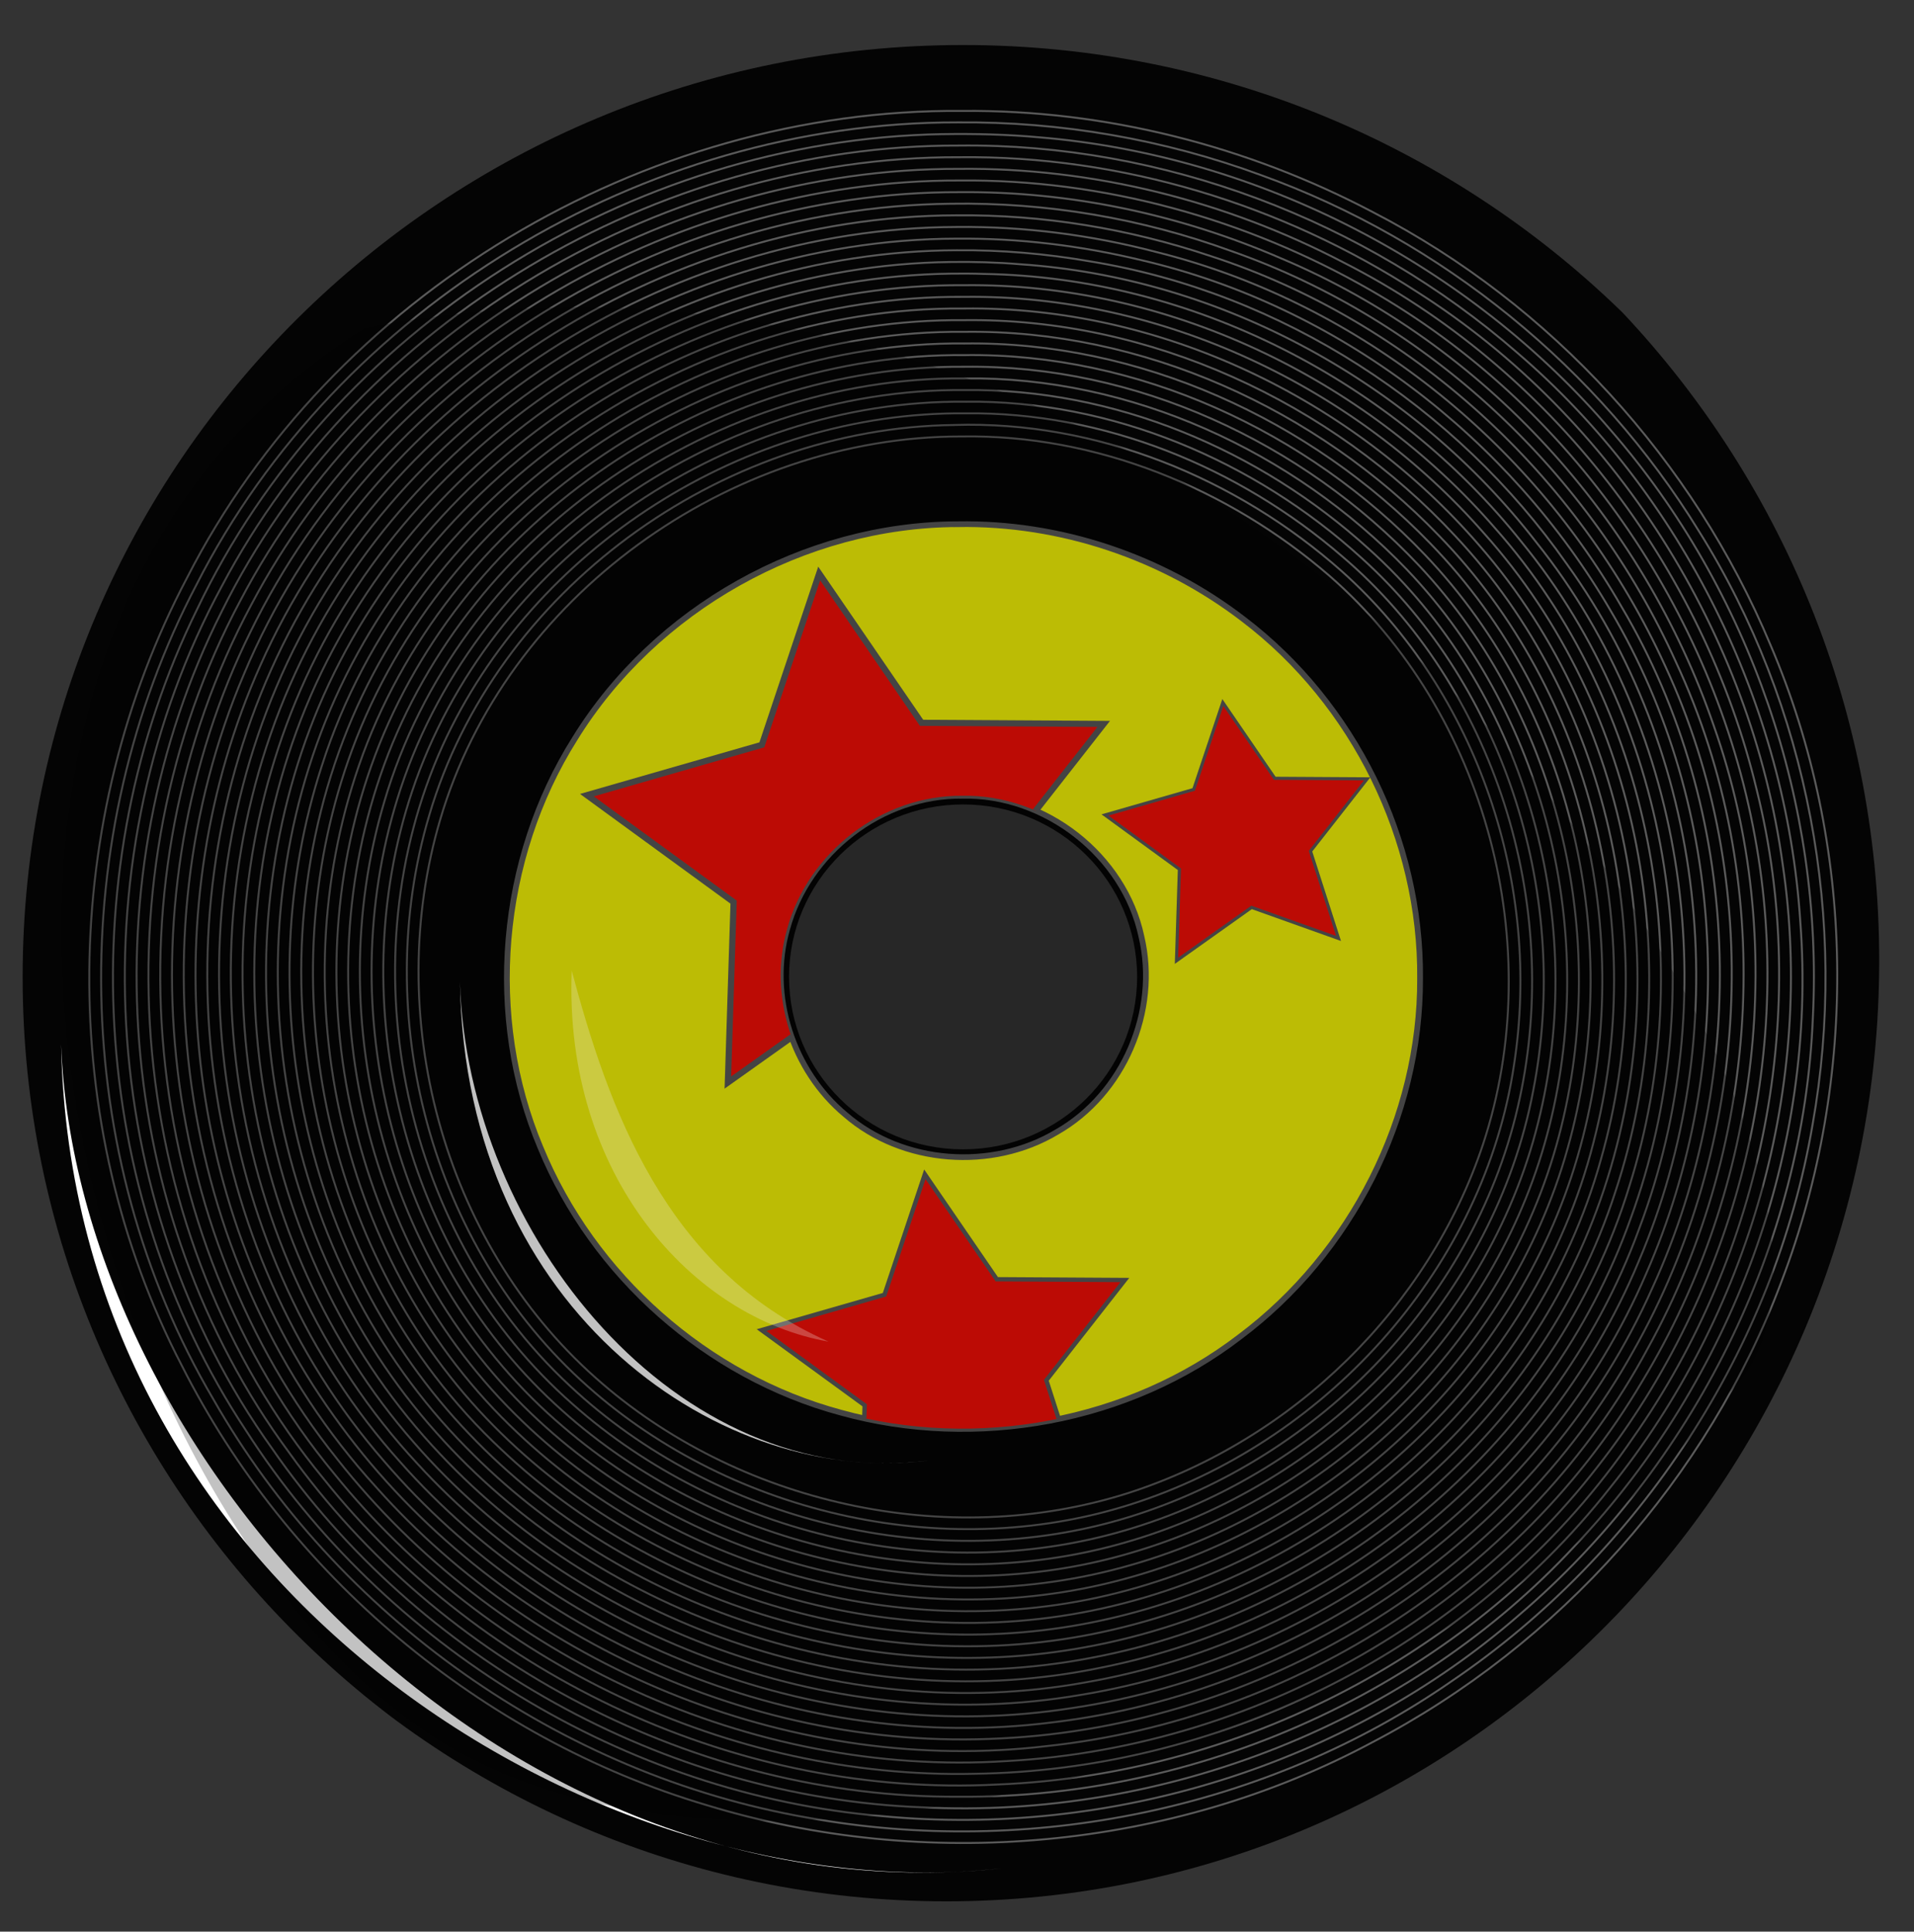
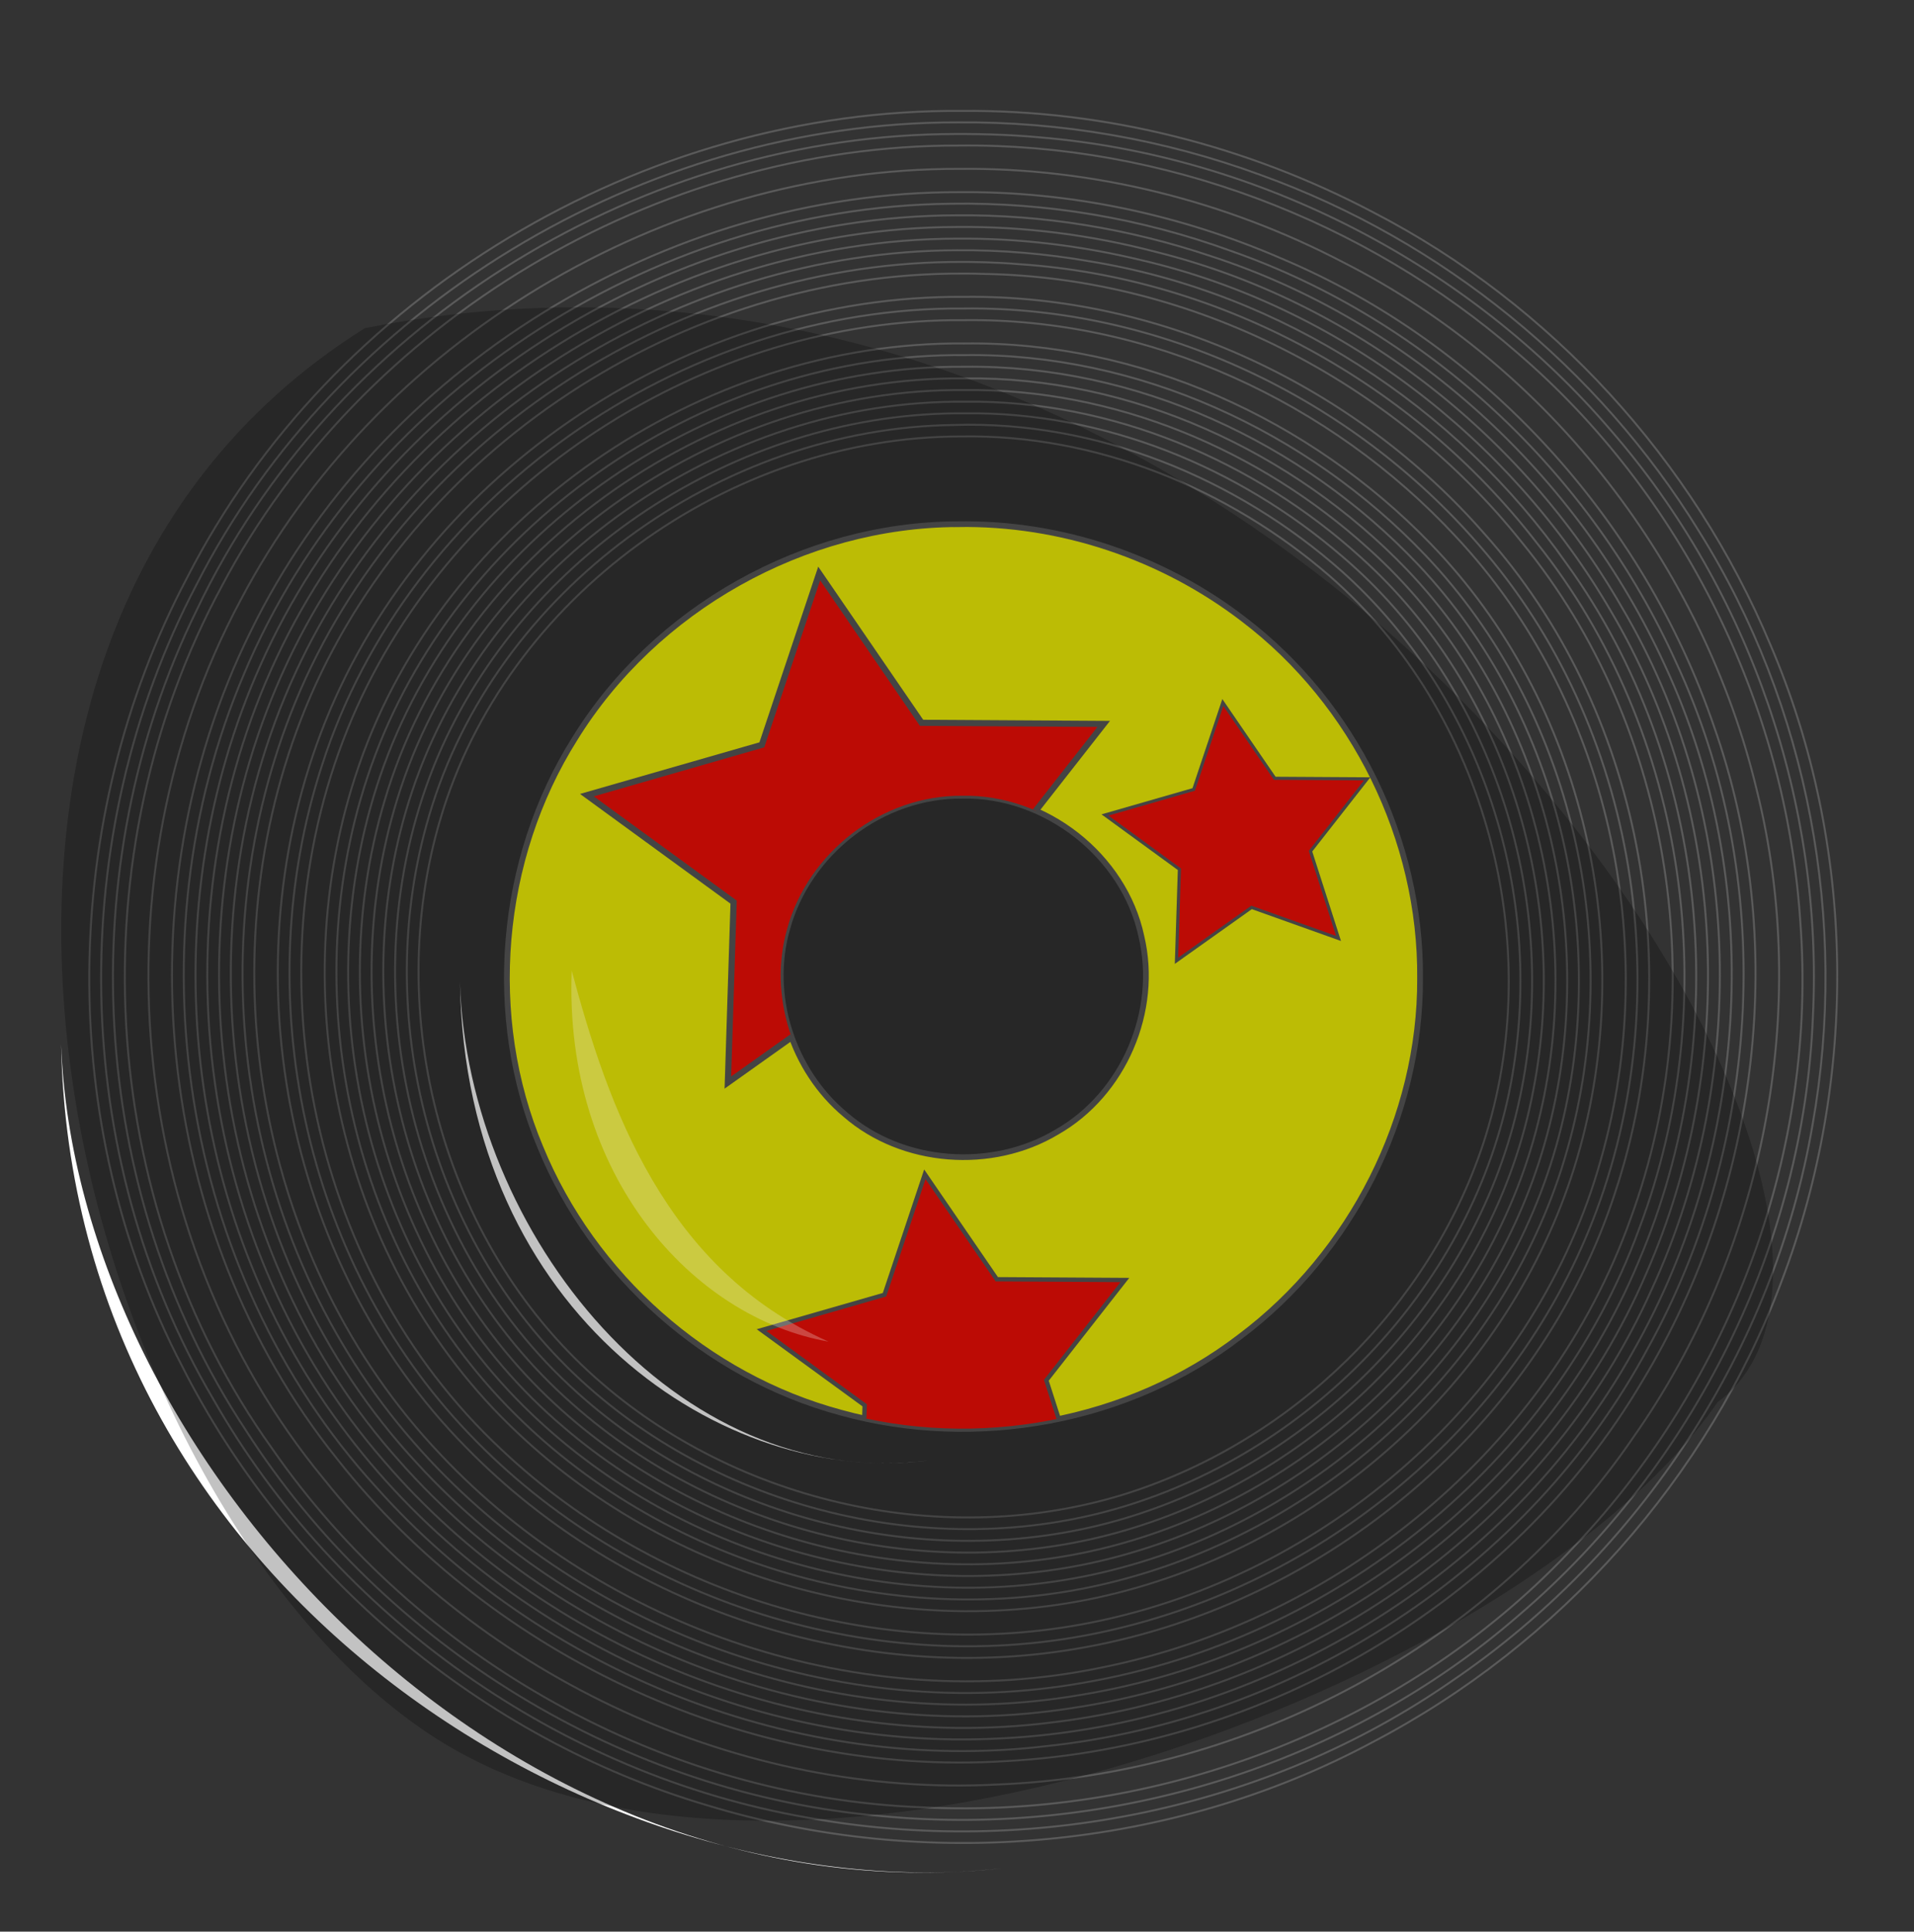
<svg xmlns="http://www.w3.org/2000/svg" viewBox="0 0 724.81 731.35">
  <rect x="0" y="0" width="724.81" height="731.35" fill="#333333" stroke="none" />
  <defs>
    <clipPath id="b" clipPathUnits="userSpaceOnUse">
      <path d="M299.26 386.87c-59.927.192-118.15 33.338-149.43 84.528-29.587 47.381-34.943 109.53-13.359 161.15 20.457 50.286 64.824 90.128 117.24 104.35 52.87 14.818 112.47 3.74 155.86-29.943 43.391-32.827 70.497-86.457 70.265-141.19.442-54.482-25.675-108.28-68.957-141.47-31.64-24.56-71.52-38.14-111.62-37.43zm1.817 106.99c32.484-.708 63.264 23.601 69.963 55.43 6.898 29.342-6.884 62.048-33.025 77.065-25.348 15.319-60.217 12.718-82.544-6.863-20.668-17.356-30.166-47.046-22.731-73.19 8.149-30.116 36.926-52.731 68.337-52.442z" stroke="#5a5a5a" stroke-width="2.246" fill="#f7f706" />
    </clipPath>
    <clipPath id="c" clipPathUnits="userSpaceOnUse">
      <path d="M263.33 41.974c-85.22.273-168.01 47.406-212.49 120.2-42.074 67.38-49.689 155.75-18.997 229.15 29.09 71.506 92.179 128.16 166.71 148.38 75.18 21.071 159.93 5.318 221.64-42.579 61.7-46.68 100.24-122.94 99.91-200.77.63-77.47-36.5-153.97-98.05-201.17-44.99-34.912-101.7-54.217-158.72-53.206zm2.583 152.14c46.192-1.007 89.961 33.56 99.486 78.821 9.81 41.725-9.788 88.232-46.96 109.58-36.045 21.783-85.628 18.084-117.38-9.76-29.39-24.68-42.897-66.898-32.325-104.07 11.588-42.824 52.508-74.982 97.175-74.571z" stroke="#5a5a5a" stroke-width="3.194" fill="#f7f706" />
    </clipPath>
    <clipPath id="a" clipPathUnits="userSpaceOnUse">
      <path d="M713.37 615.95c0 204.69-163.07 370.62-364.22 370.62S-15.07 820.64-15.07 615.95 148 245.33 349.15 245.33s364.22 165.93 364.22 370.62z" fill="#0e0d0d" />
    </clipPath>
  </defs>
  <g clip-path="url(#a)" transform="matrix(.97 0 0 .961 19.667 -228.229)">
-     <path d="M355.7 255.23c-202.77 0-367.14 164.38-367.14 367.14 0 202.77 164.38 367.14 367.14 367.14 202.77 0 367.14-164.38 367.14-367.14 0-202.77-164.38-367.14-367.14-367.14zm0 299.19c37.519 0 67.955 30.436 67.955 67.955s-30.436 67.931-67.955 67.931-67.931-30.412-67.931-67.931 30.412-67.955 67.931-67.955z" fill="#040404" />
    <path d="M355.41 281.19c-124.71-1.08-246.44 72.8-302.63 183.88-49.814 95.16-51.356 214.92-2.02 310.54 41.127 82.13 116.61 146.62 204.79 173.05 85.33 26.31 181.46 17.73 259.99-24.78 73-38.48 131.09-104.26 159.76-181.72 30.11-79.9 29.07-171.78-4.41-250.64-30.07-72.53-85.39-134.02-155.02-170.36-49.1-26.15-104.68-40.47-160.46-39.97z" stroke="#5a5a5a" stroke-width=".765" fill="none" />
    <path d="M353.43 285.71c-122.52-.18-241.91 72.85-296.95 182.04C4.915 566.8 6.595 692.26 63.038 788.81c48.222 85.32 135.17 147.85 232.01 164.8 86.6 15.82 179.4-3.28 251.51-53.85 73.5-50.35 125.88-130.95 140.78-219.09 14.15-79.98-1.54-165.04-44.37-233.94-39.11-64.2-100.19-114.53-170.96-140.25-37.76-14.06-78.2-21.15-118.58-20.77z" stroke="#5a5a5a" stroke-width=".765" fill="none" />
    <path d="M347.62 290.34c-121.69 2.09-239.11 77.22-290.96 187.21C7.196 579.01 13.639 706.47 75.778 801.12c53.832 84.74 147.85 143.36 248.51 151.9 89.06 8.5 181.14-20.08 248.41-79.18 68.06-58.63 111.33-145.84 114.79-235.88 4.08-83.32-24.46-167.77-78.78-230.8-55.28-65.28-137.61-108.46-223.32-115.57-12.551-1.158-25.168-1.439-37.766-1.243z" stroke="#5a5a5a" stroke-width=".765" fill="none" />
    <path d="M354.15 294.84C236.09 294.46 121 364.05 66.34 468.39 9.852 573.57 16.62 710.6 86.009 808.26c56.71 82.651 152.92 137.35 253.53 141.26 94.74 4.904 191.01-33.282 255.15-103.15 61.183-65.206 94.661-156.1 87.872-245.77-5.51-85.435-45.938-168.29-110.5-224.14-59.345-52.177-138.45-82.563-217.92-81.621z" stroke="#5a5a5a" stroke-width=".765" fill="none" />
-     <path d="M354.15 299.43c-119.5-.37-235.49 71.85-287.91 179.05-52.038 104.13-42.594 237.25 26.358 331.29 58.882 83.05 158.88 136.12 261.28 135.59 97.492.816 194.51-44.81 254.37-121.68 54.298-67.831 80.232-159 67.451-245.58-12.41-91.05-65.38-175.95-142.61-225.52-52.8-34.57-115.63-53.86-178.94-53.15z" stroke="#5a5a5a" stroke-width=".765" fill="none" />
    <path d="M354.22 304.02c-115.43-.31-227.51 67.91-280.66 170.09-57.503 108.43-45.376 250.79 32.6 346.11 62.052 78.394 162.46 125.63 262.88 120.33 98.178-3.918 193.34-55.422 248.35-136.82 50.946-73.032 69.58-168.32 48.172-254.98-20.89-88.13-80.59-166.45-161.23-207.8-46.06-24.33-97.97-37.49-150.11-36.93z" stroke="#5a5a5a" stroke-width=".765" fill="none" />
-     <path d="M354.29 308.61c-113.57-.33-223.96 66.78-276.46 167.12-57.092 107.29-44.837 248.4 32.56 342.6 59.46 74.16 154.02 120.19 249.8 117.99 93.83-1.28 186.17-46.69 243.31-121.1 53.74-69.16 77.27-161.56 61.33-248.16-16.05-88.98-71.67-169.97-150.09-215.27-48.39-28.09-104.35-43.76-160.45-43.18z" stroke="#5a5a5a" stroke-width=".765" fill="none" />
    <path d="M354.36 313.2c-115.09-.35-226.81 69.61-276.79 173.09-50.663 103.33-38.086 235.63 33.79 326.02 61.2 78.318 161.46 125.45 261.26 119.01 100.67-5.434 197.4-62.65 248.27-149.69 45.83-76.287 57.528-173.47 27.966-257.99-27.62-81.45-89.55-150.59-168.83-184.29-39.5-17.3-82.48-26.56-125.67-26.15z" stroke="#5a5a5a" stroke-width=".765" fill="none" />
    <path d="M350.92 317.76c-117.72 1.19-230.86 76.58-275.96 185.33-44.367 105.07-25.236 235.37 51.61 320.3 64.21 72.83 164.48 113.6 261.58 102.05 97.32-10.4 188.7-69.93 234.81-156.61C667.97 686.9 673.38 583.52 634 498.3c-33.26-74.35-96.57-134.73-173.7-161.94-34.92-12.84-72.08-19.21-109.38-18.6z" stroke="#5a5a5a" stroke-width=".765" fill="none" />
    <path d="M353.12 322.33c-114.74.255-225.68 72.524-271.77 177.33-41.88 94.643-31.368 211.21 28.707 295.7 57.994 82.275 159.33 132.55 260.49 127.02 100.97-4.952 197.94-63.994 246.8-152.58 45.802-81.431 51.622-184.89 12.418-270.04-33.974-75.106-98.926-135.71-177.52-161.42-31.822-10.756-65.44-16.364-99.118-16.004z" stroke="#5a5a5a" stroke-width=".765" fill="none" />
    <path d="M353.19 326.92c-113.01.29-222.16 71.39-267.64 174.47-44.841 101.16-28.523 227.78 44.22 311.89 62.79 73.77 163.31 115.03 260.08 102.88 100.88-11.9 194.01-78.14 234.98-171.29 38.35-84.55 35.21-187.95-12.12-268.44-38.88-68.17-105.24-120.47-181.52-139.64-25.388-6.739-51.68-10.134-77.999-9.879z" stroke="#5a5a5a" stroke-width=".765" fill="none" />
    <path d="M353.26 331.51c-112.95.31-222.04 72.404-265.61 176.59-42.16 100.05-24.157 224.02 48.29 305.36 63.841 72.893 165.84 112.3 262.41 96.958 97.132-14.64 185.6-80.494 224.09-171.26 35.967-82.819 31.943-183.08-13.989-261.18-39.331-67.991-106.26-119.96-183.1-137.98-23.544-5.714-47.798-8.732-72.087-8.476z" stroke="#5a5a5a" stroke-width=".765" fill="none" />
    <path d="M353.33 336.09c-108.5.31-213.41 67.91-258.28 166.49-46.216 101.11-28.094 229.6 47.66 311.61 63.98 70.36 164.28 107.38 258.71 91.09 95.11-15.6 181.15-81.28 218-170.71 37.49-88.41 28.14-196.44-28.02-274.88-43.03-62.03-111.11-106.95-186.08-119.22-17.139-3.014-34.551-4.538-51.988-4.374z" stroke="#5a5a5a" stroke-width=".765" fill="none" />
-     <path d="M350.87 340.71c-109.42 1.36-214.49 72.1-255.76 173.19-39.239 95.82-22.028 213.35 46.14 291.83 63.33 73.4 166.17 112.16 262.38 94.56 96.56-16.96 182.63-86.18 216.05-178.78 33.32-89.09 19.27-195.5-40.19-270.38-47.85-62.47-122.67-104.26-201.66-109.54-8.963-.763-17.969-1.003-26.962-.884z" stroke="#5a5a5a" stroke-width=".765" fill="none" />
+     <path d="M350.87 340.71c-109.42 1.36-214.49 72.1-255.76 173.19-39.239 95.82-22.028 213.35 46.14 291.83 63.33 73.4 166.17 112.16 262.38 94.56 96.56-16.96 182.63-86.18 216.05-178.78 33.32-89.09 19.27-195.5-40.19-270.38-47.85-62.47-122.67-104.26-201.66-109.54-8.963-.763-17.969-1.003-26.962-.884" stroke="#5a5a5a" stroke-width=".765" fill="none" />
    <path d="M350.94 345.3c-109.58 1.37-214.65 73.43-253.82 175.89-36.98 96.43-16.66 213.69 54.48 289.23 64.16 68.91 164.87 103.53 257.76 84.13 93.1-18.6 175.36-87.15 207-177.07 31.97-88.17 16.85-193.18-42.52-266.34-50.11-63.45-128.6-104.35-209.96-105.73-4.308-.152-8.621-.167-12.932-.115z" stroke="#5a5a5a" stroke-width=".765" fill="none" />
-     <path d="M355.92 349.86c-106.93-.76-210.69 67.54-251.82 166.21-39.068 93.9-21.578 209.68 46.02 285.91 62.14 70.48 162.1 106.67 255.01 88.78 96.86-18.06 182.12-91.28 210.74-186.08 27.41-87.6 8.57-189.6-52.29-258.9-51.14-59.63-128.56-96.9-207.66-95.92z" stroke="#5a5a5a" stroke-width=".765" fill="none" />
    <path d="M355.99 354.45c-106.59-.84-210 68.33-249.28 167.37-37.842 95.29-16.92 212.56 55.07 285.99 61.32 63.44 154.74 94.95 241.95 78.59 94.05-17.34 177.34-87.87 206.63-179.36 28.74-87.51 10.18-190.33-51.35-259.52-50.04-57.71-125.87-94.08-203.02-93.07z" stroke="#5a5a5a" stroke-width=".765" fill="none" />
    <path d="M356.06 359.04c-110.29-.96-217.33 74.7-250.69 180.15-28.915 89.63-7.518 194.85 57.56 263.27 62.1 65.79 159.58 97.74 248.56 77.7 84.6-18.76 158.69-80.65 190.06-161.86 34.09-87.9 17.66-194.57-44.42-266.06-49.47-57.71-124.42-94.19-201.07-93.2z" stroke="#5a5a5a" stroke-width=".765" fill="none" />
    <path d="M356.13 363.63C255 362.775 156.84 427.212 117.3 520.17c-40.733 96.034-18.116 216.7 58.374 288.6 61.01 58.152 151.62 85.433 234.55 67.021 90.93-19.944 169.64-91.359 194.49-181.49 23.907-84.349 3.177-181.17-56.769-245.55-48.6-52.87-119.39-86.06-191.81-85.12z" stroke="#5a5a5a" stroke-width=".765" fill="none" />
-     <path d="M356.2 368.22c-103.37-.89-203.42 67.637-238.98 164.56-31.93 86.967-13.187 191.38 49.285 260.17 60.16 65.993 156.34 97.873 243.86 78.153 90.61-20.33 168.7-92.87 191.44-183.47 21.45-82.93-.42-177.1-60.29-239.08-47.65-49.94-115.73-81.25-185.31-80.33z" stroke="#5a5a5a" stroke-width=".765" fill="none" />
    <path d="M356.27 372.81c-103.19-.947-203.08 68.696-236.46 166.4-30.778 89.797-7.433 197.01 61.904 262.7 61.858 59.169 155.18 84.938 238.21 62.097 82.327-22.496 151.8-88.271 175.61-170.56 24.09-83.185 2.967-179.29-57.485-241.92-46.75-48.8-113.59-79.634-181.78-78.711z" stroke="#5a5a5a" stroke-width=".765" fill="none" />
    <path d="M356.35 377.4c-99.433-.932-195.61 64.812-230.24 157.85-32.491 87.34-11.501 193.23 54.719 259.39 60.402 60.744 154.5 87.851 237.88 64.919 81.342-22.093 150.2-87.793 172.93-169.3 22.681-80.711 2.243-172.94-55.502-234.08-45.996-48.777-112.15-79.651-179.79-78.783z" stroke="#5a5a5a" stroke-width=".765" fill="none" />
    <path d="M356.39 381.99c-98.445-.868-193.38 64.535-226.75 157-31.317 86.726-9.208 191.23 57.5 255.44 59.676 57.778 150.16 82.705 230.66 60.617 79.853-21.73 147.13-86.306 169.52-166.24 22.068-78.657 2.163-168.88-53.805-228.72-45.26-48.37-110.43-78.92-177.12-78.1z" stroke="#5a5a5a" stroke-width=".765" fill="none" />
    <path d="M356.42 386.58c-100.85-1.07-198.55 69.63-226.7 166.89-25.493 86.423 1.081 187.35 69.946 246.21 59.429 51.539 145.4 72.188 221.29 49.691 76.11-22.318 140.01-84.504 161.75-161.17 22.189-77.898 2.083-167.35-53.733-226.31-44.283-46.537-107.71-76.13-172.55-75.317z" stroke="#5a5a5a" stroke-width=".765" fill="none" />
    <path d="M356.49 391.17c-98.291-1.006-193.23 67.227-221.74 161.4-25.232 82.469-1.764 179 61.565 237.99 58.044 54.317 145.09 76.952 221.98 54.832 78.777-22.533 144.45-88.759 162.78-169.28 18.342-78.946-6.542-167.8-67.066-222.45-42.449-38.96-99.32-63.181-157.52-62.49z" stroke="#5a5a5a" stroke-width=".765" fill="none" />
    <path d="M356.56 395.76c-94.579-.966-186.07 63.355-215.89 153.33-27.729 83.381-3.562 182.88 62.505 241.51 58.136 52.052 144.03 72.374 218.88 48.875 77.654-24.107 141.23-91.999 156.27-172.46 14.568-75.251-10.223-158.06-67.191-209.81-41.768-38.324-97.592-62.149-154.58-61.453z" stroke="#5a5a5a" stroke-width=".765" fill="none" />
    <path d="M356.63 400.34c-85.874-.812-168.9 52.904-204.15 130.99-37.332 83.452-16.928 189.69 49.716 252.14 56.89 53.731 143.26 75.058 218.4 51.677 74.81-23.287 136.07-87.629 152.38-164.71 16.527-76.717-9.448-162.42-69.303-213.78-40.406-35.18-93.112-56.958-147.04-56.318z" stroke="#5a5a5a" stroke-width=".765" fill="none" />
    <path d="M352.31 404.93c-91.55 1.004-179.34 65.556-205.01 153.76-23.17 78.658.435 170.09 61.86 224.99 56.888 51.128 142.29 70.306 215.22 45.439 74.915-25.366 134.8-93.197 146.4-172 10.882-70.603-13.858-146.44-67.118-194.47-41.053-36.804-95.682-59.467-151.35-57.725z" stroke="#5a5a5a" stroke-width=".765" fill="none" />
    <path d="M355.01 409.45c-90.752-.065-177.97 63.443-203.41 150.87-22.555 76.837.636 166.25 60.641 219.98 55.092 49.533 137.14 68.209 208.02 45.391 64.288-20.941 117.29-73.074 138.46-137.45 25.397-77.618 1.464-169.89-60.048-223.95-39.411-34.362-90.983-55.756-143.66-54.838z" stroke="#5a5a5a" stroke-width=".765" fill="none" />
    <path d="M353.55 444.01c-59.927.192-118.15 33.338-149.43 84.528-29.587 47.381-34.943 109.53-13.359 161.15 20.457 50.286 64.824 90.128 117.24 104.35 52.87 14.818 112.47 3.74 155.86-29.943 43.391-32.827 70.497-86.457 70.265-141.19.442-54.482-25.675-108.28-68.957-141.47-31.641-24.552-71.517-38.129-111.62-37.418zM355.367 551c32.484-.708 63.264 23.601 69.963 55.43 6.898 29.342-6.883 62.048-33.025 77.065-25.348 15.319-60.217 12.718-82.544-6.863-20.668-17.356-30.166-47.046-22.731-73.19 8.149-30.116 36.926-52.731 68.337-52.442z" stroke="#5a5a5a" stroke-width="2.246" fill="#f7f706" />
    <path clip-path="url(#b)" transform="translate(54.286 57.143)" d="M334.29 589.51l-66.908-24.106-57.789 41.451 2.25-71.083-57.28-42.152 68.3-19.826 22.387-67.502 39.961 58.83 71.117.433-43.602 56.184z" stroke="#5a5a5a" stroke-width="2.416" fill="#f70f06" />
    <path d="M502.289 607.222l-33.945-12.23-29.32 21.03 1.143-36.063-29.06-21.386 34.65-10.058 11.358-34.247 20.274 29.847 36.08.22-22.12 28.504z" stroke="#5a5a5a" stroke-width="1.226" fill="#f70f06" />
    <path clip-path="url(#c)" transform="translate(168.37 414.5) scale(.703)" d="M334.29 589.51l-66.908-24.106-57.789 41.451 2.25-71.083-57.28-42.152 68.3-19.826 22.387-67.502 39.961 58.83 71.117.433-43.602 56.184z" stroke="#5a5a5a" stroke-width="2.416" fill="#f70f06" />
    <path style="block-progression:tb;text-indent:0;text-transform:none" d="M3.58 648.79c4.057 215.23 210.4 342.43 367.31 324.79C175.47 994.8 9.37 810.65 3.58 648.79zM159.29 624.5c2.045 131.43 103.94 199.18 183.03 188.41-98.498 12.956-180.11-89.574-183.03-188.41z" color="#000" fill="#fff" />
  </g>
  <path d="M650.376 530.924C577.958 637.08 295.724 745.699 161.982 656.139c-133.743-89.599-219.62-409.35-23.787-531.903 350.501-68.869 610.704 334.35 512.181 406.688z" opacity=".239" fill="#000101" />
  <path d="M216.499 367.497c13.798 51.441 35.188 113.077 97.28 140.458-51.297-8.948-100.286-62.738-97.28-140.458z" opacity=".265" fill="#f3ede9" />
</svg>